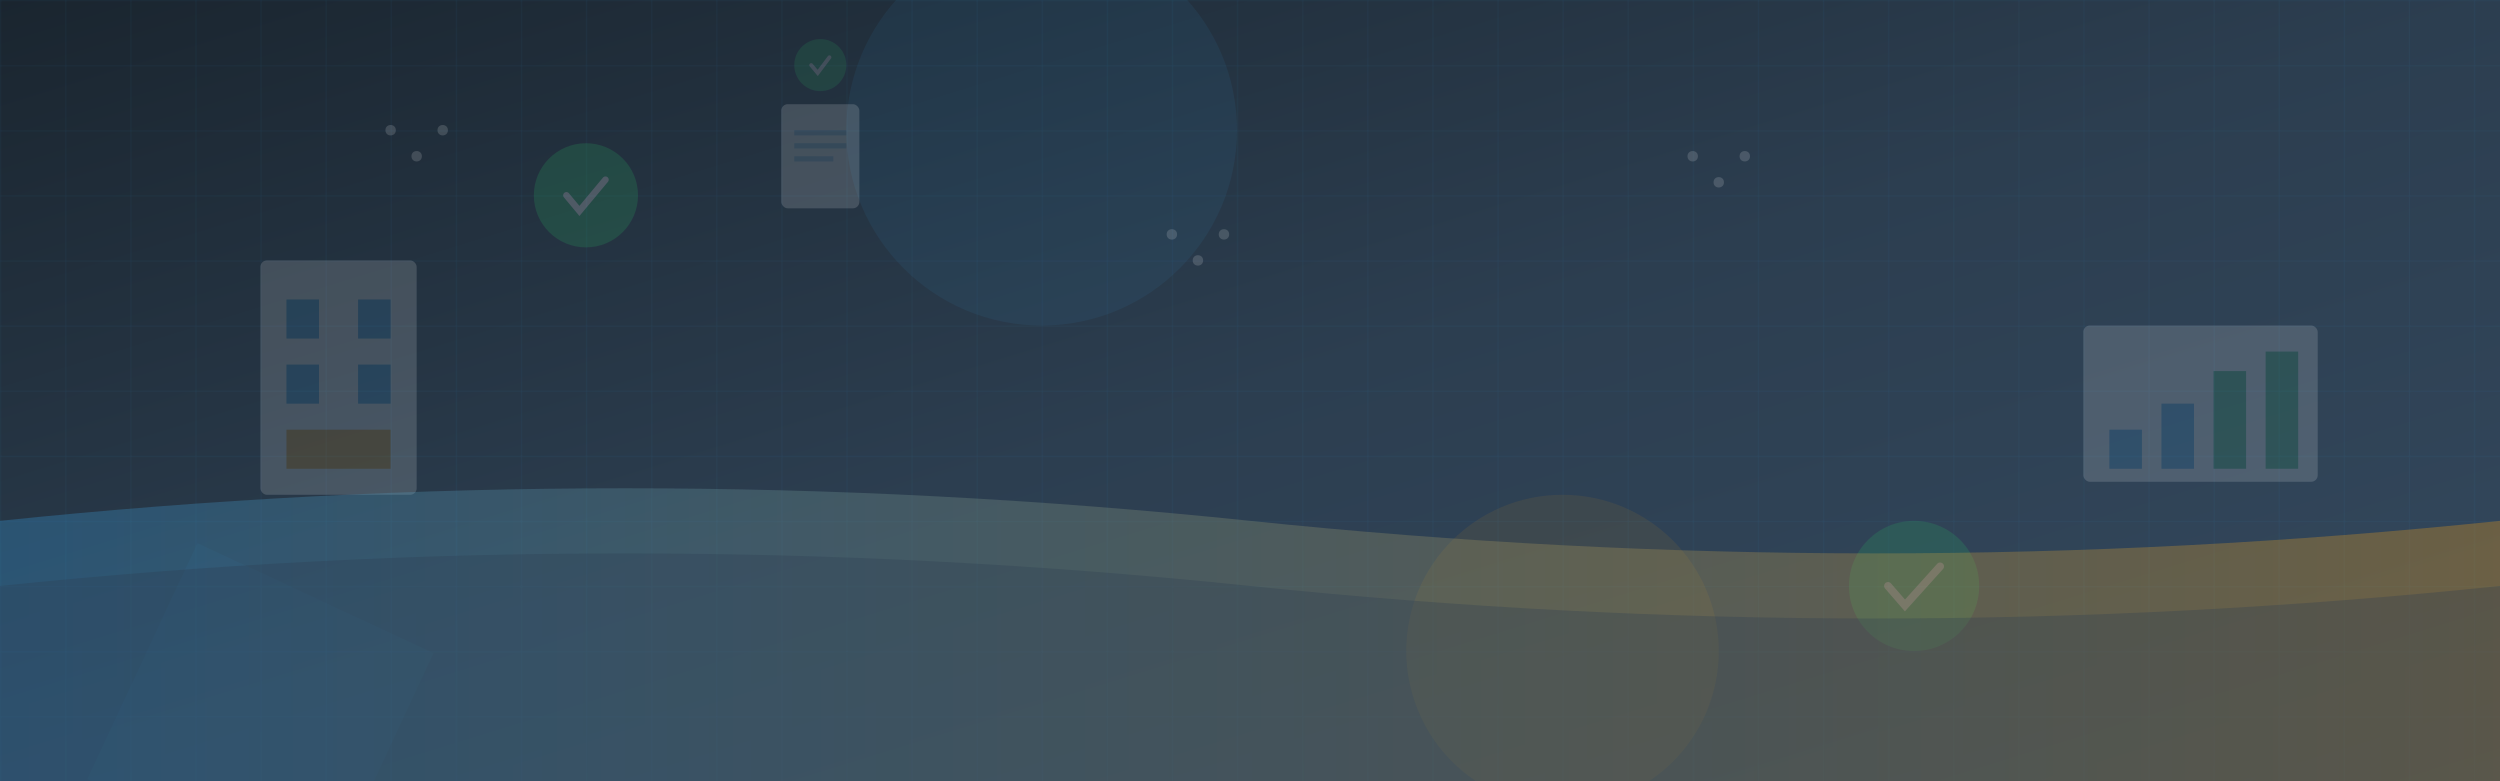
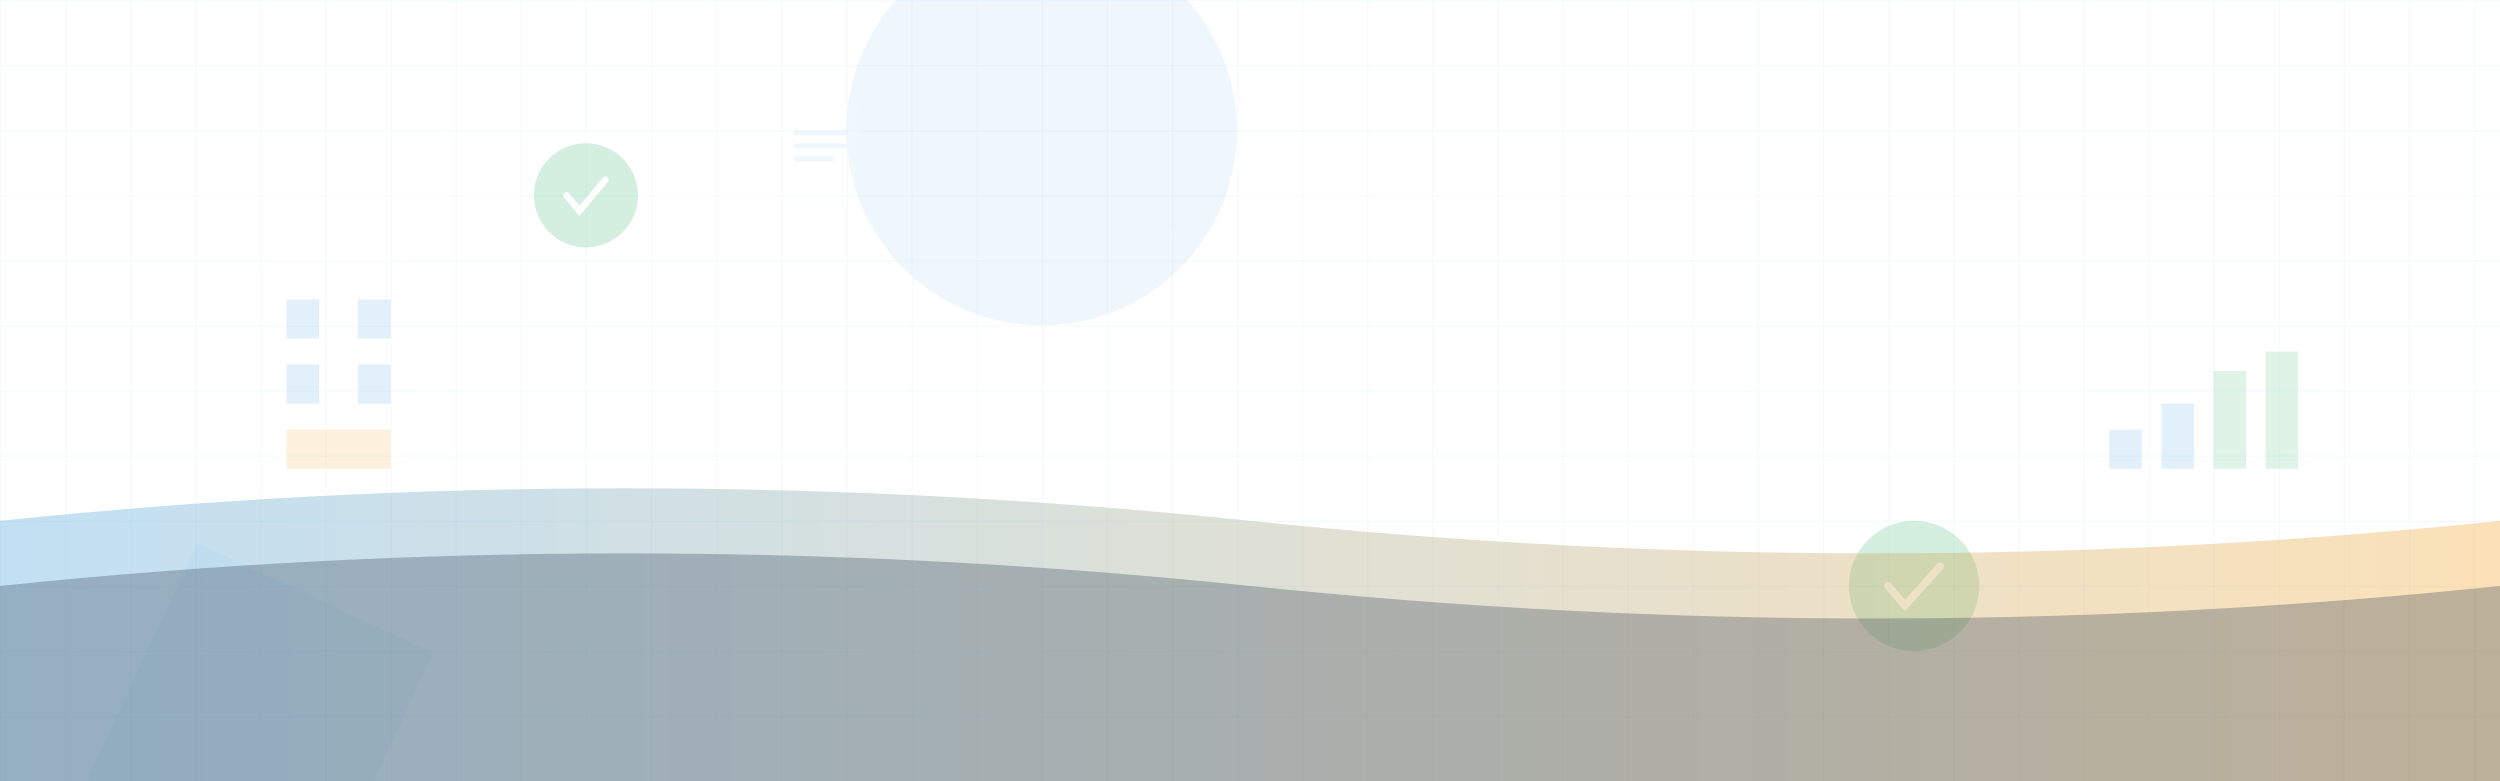
<svg xmlns="http://www.w3.org/2000/svg" viewBox="0 0 1920 600" preserveAspectRatio="xMidYMid slice">
  <defs>
    <linearGradient id="ctaGrad1" x1="0%" y1="0%" x2="100%" y2="100%">
      <stop offset="0%" style="stop-color:#1a252f;stop-opacity:1" />
      <stop offset="50%" style="stop-color:#2c3e50;stop-opacity:1" />
      <stop offset="100%" style="stop-color:#34495e;stop-opacity:1" />
    </linearGradient>
    <linearGradient id="ctaAccent" x1="0%" y1="0%" x2="100%" y2="0%">
      <stop offset="0%" style="stop-color:#3498db;stop-opacity:0.3" />
      <stop offset="100%" style="stop-color:#f39c12;stop-opacity:0.3" />
    </linearGradient>
    <pattern id="grid" width="50" height="50" patternUnits="userSpaceOnUse">
      <path d="M 50 0 L 0 0 0 50" fill="none" stroke="#3498db" stroke-width="0.5" opacity="0.2" />
    </pattern>
  </defs>
-   <rect width="1920" height="600" fill="url(#ctaGrad1)" />
  <rect width="1920" height="600" fill="url(#grid)" />
  <g opacity="0.15">
    <g transform="translate(200, 200)">
      <rect width="120" height="180" fill="#ffffff" rx="5" />
      <rect x="20" y="30" width="25" height="30" fill="#3498db" />
      <rect x="75" y="30" width="25" height="30" fill="#3498db" />
      <rect x="20" y="80" width="25" height="30" fill="#3498db" />
      <rect x="75" y="80" width="25" height="30" fill="#3498db" />
      <rect x="20" y="130" width="80" height="30" fill="#f39c12" />
    </g>
    <g transform="translate(1600, 250)">
      <rect width="180" height="120" fill="#ffffff" rx="5" />
      <rect x="20" y="80" width="25" height="30" fill="#3498db" />
      <rect x="60" y="60" width="25" height="50" fill="#3498db" />
      <rect x="100" y="35" width="25" height="75" fill="#27ae60" />
      <rect x="140" y="20" width="25" height="90" fill="#27ae60" />
    </g>
  </g>
  <g opacity="0.2">
    <circle cx="450" cy="150" r="40" fill="#27ae60" />
    <path transform="translate(450, 150)" d="M -15,0 L -5,12 L 15,-12" fill="none" stroke="#ffffff" stroke-width="5" stroke-linecap="round" />
    <circle cx="1470" cy="450" r="50" fill="#27ae60" />
    <path transform="translate(1470, 450)" d="M -20,0 L -7,15 L 20,-15" fill="none" stroke="#ffffff" stroke-width="6" stroke-linecap="round" />
  </g>
  <circle cx="800" cy="100" r="150" fill="#3498db" opacity="0.08" />
-   <circle cx="1200" cy="500" r="120" fill="#f39c12" opacity="0.08" />
  <rect x="100" y="450" width="200" height="200" fill="#3498db" opacity="0.05" transform="rotate(25 200 550)" />
  <path d="M0,400 Q480,350 960,400 T1920,400 L1920,600 L0,600 Z" fill="url(#ctaAccent)" />
-   <path d="M0,450 Q480,400 960,450 T1920,450 L1920,600 L0,600 Z" fill="#2c3e50" opacity="0.3" />
+   <path d="M0,450 Q480,400 960,450 T1920,450 L1920,600 L0,600 " fill="#2c3e50" opacity="0.3" />
  <g opacity="0.15">
    <rect x="600" y="80" width="60" height="80" fill="#ffffff" rx="5" />
    <rect x="610" y="100" width="40" height="4" fill="#3498db" opacity="0.5" />
    <rect x="610" y="110" width="40" height="4" fill="#3498db" opacity="0.5" />
    <rect x="610" y="120" width="30" height="4" fill="#3498db" opacity="0.5" />
-     <circle cx="630" cy="50" r="20" fill="#27ae60" />
    <path transform="translate(630, 50)" d="M -7,0 L -2,6 L 7,-6" fill="none" stroke="#ffffff" stroke-width="3" stroke-linecap="round" />
  </g>
  <g fill="#ffffff" opacity="0.15">
    <circle cx="300" cy="100" r="4" />
    <circle cx="320" cy="120" r="4" />
    <circle cx="340" cy="100" r="4" />
    <circle cx="900" cy="180" r="4" />
    <circle cx="920" cy="200" r="4" />
    <circle cx="940" cy="180" r="4" />
    <circle cx="1300" cy="120" r="4" />
    <circle cx="1320" cy="140" r="4" />
    <circle cx="1340" cy="120" r="4" />
  </g>
</svg>